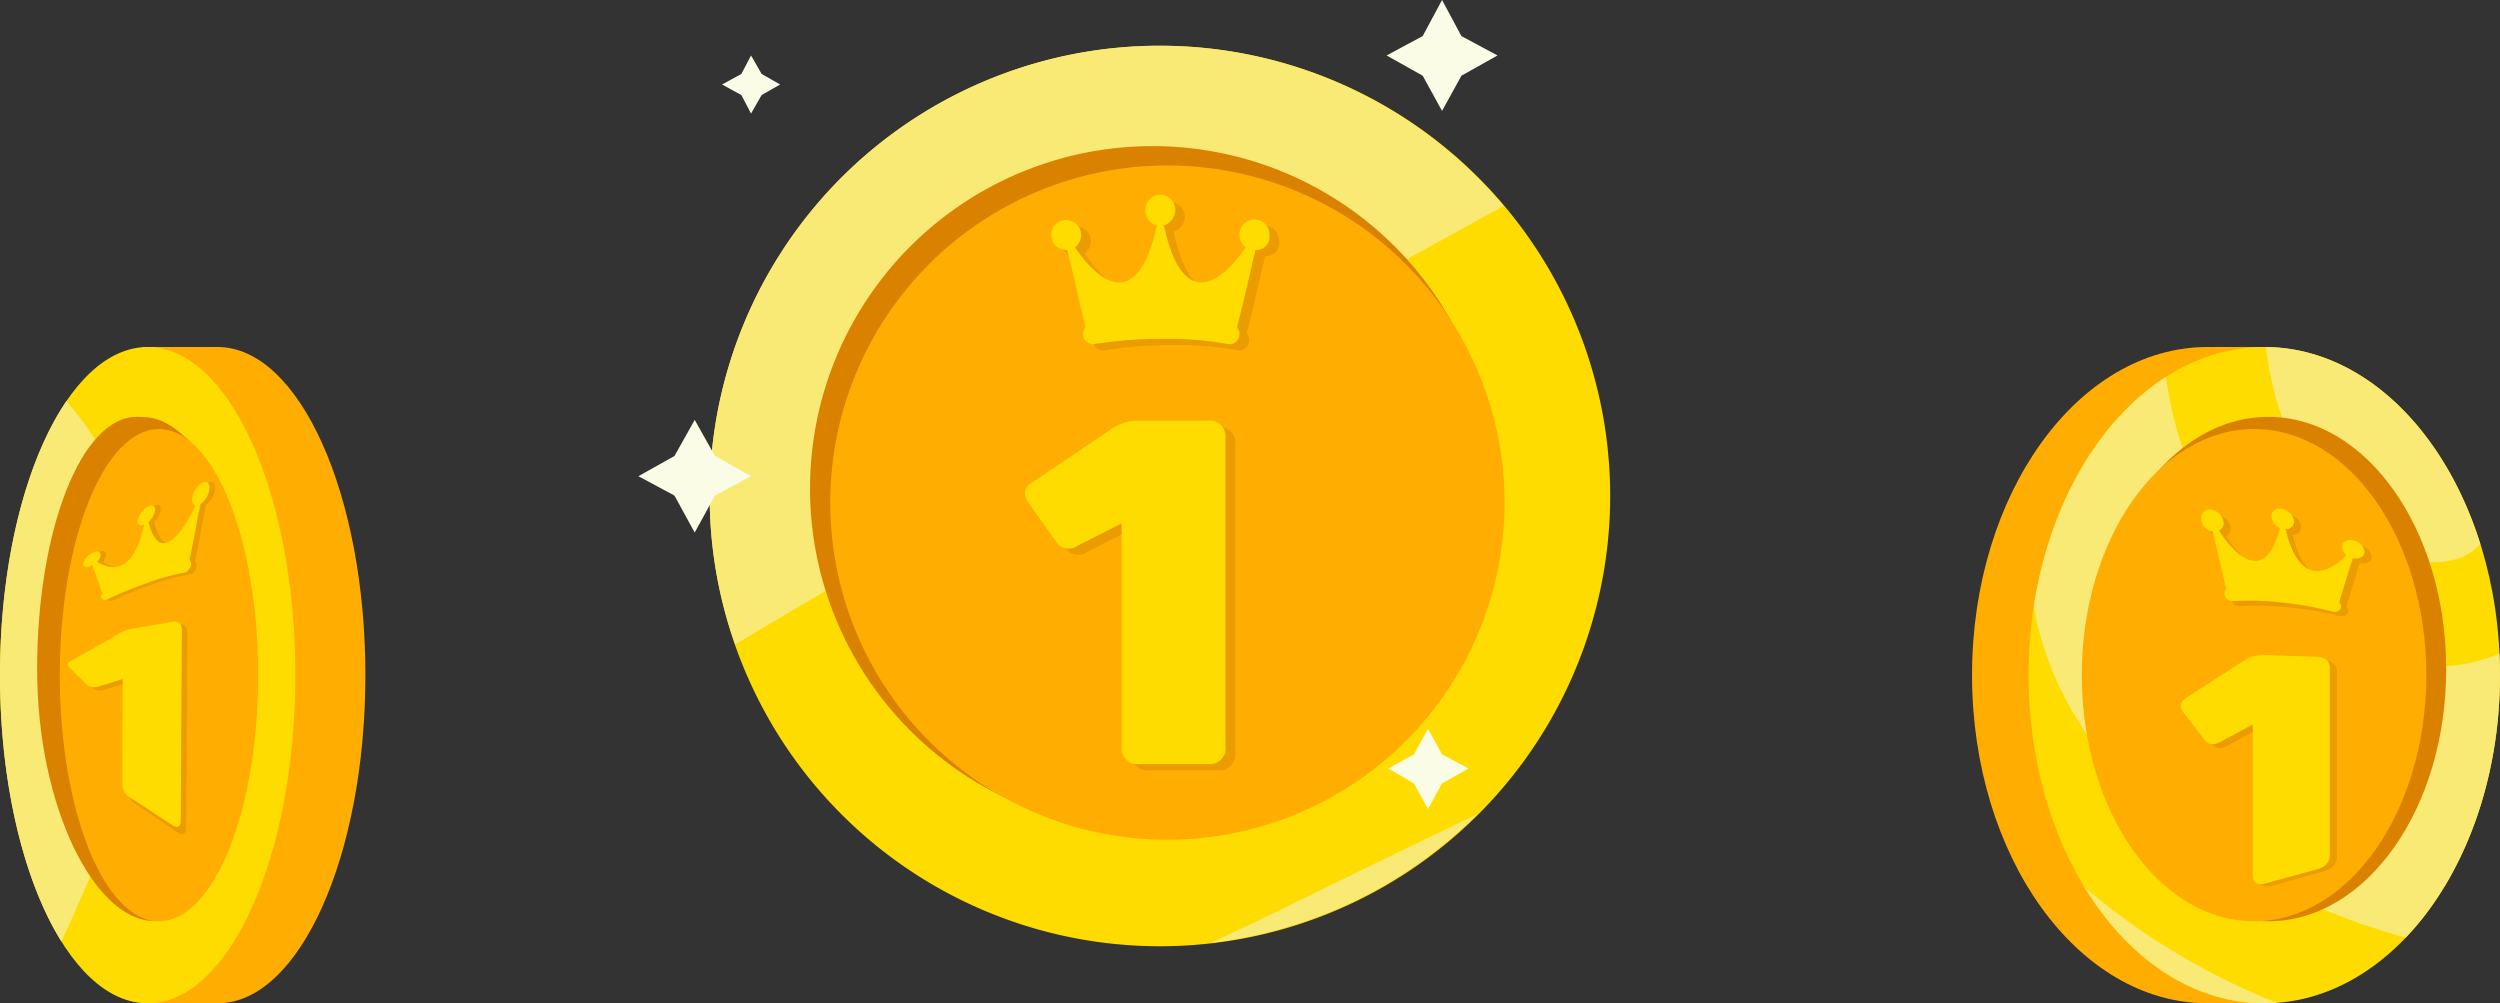
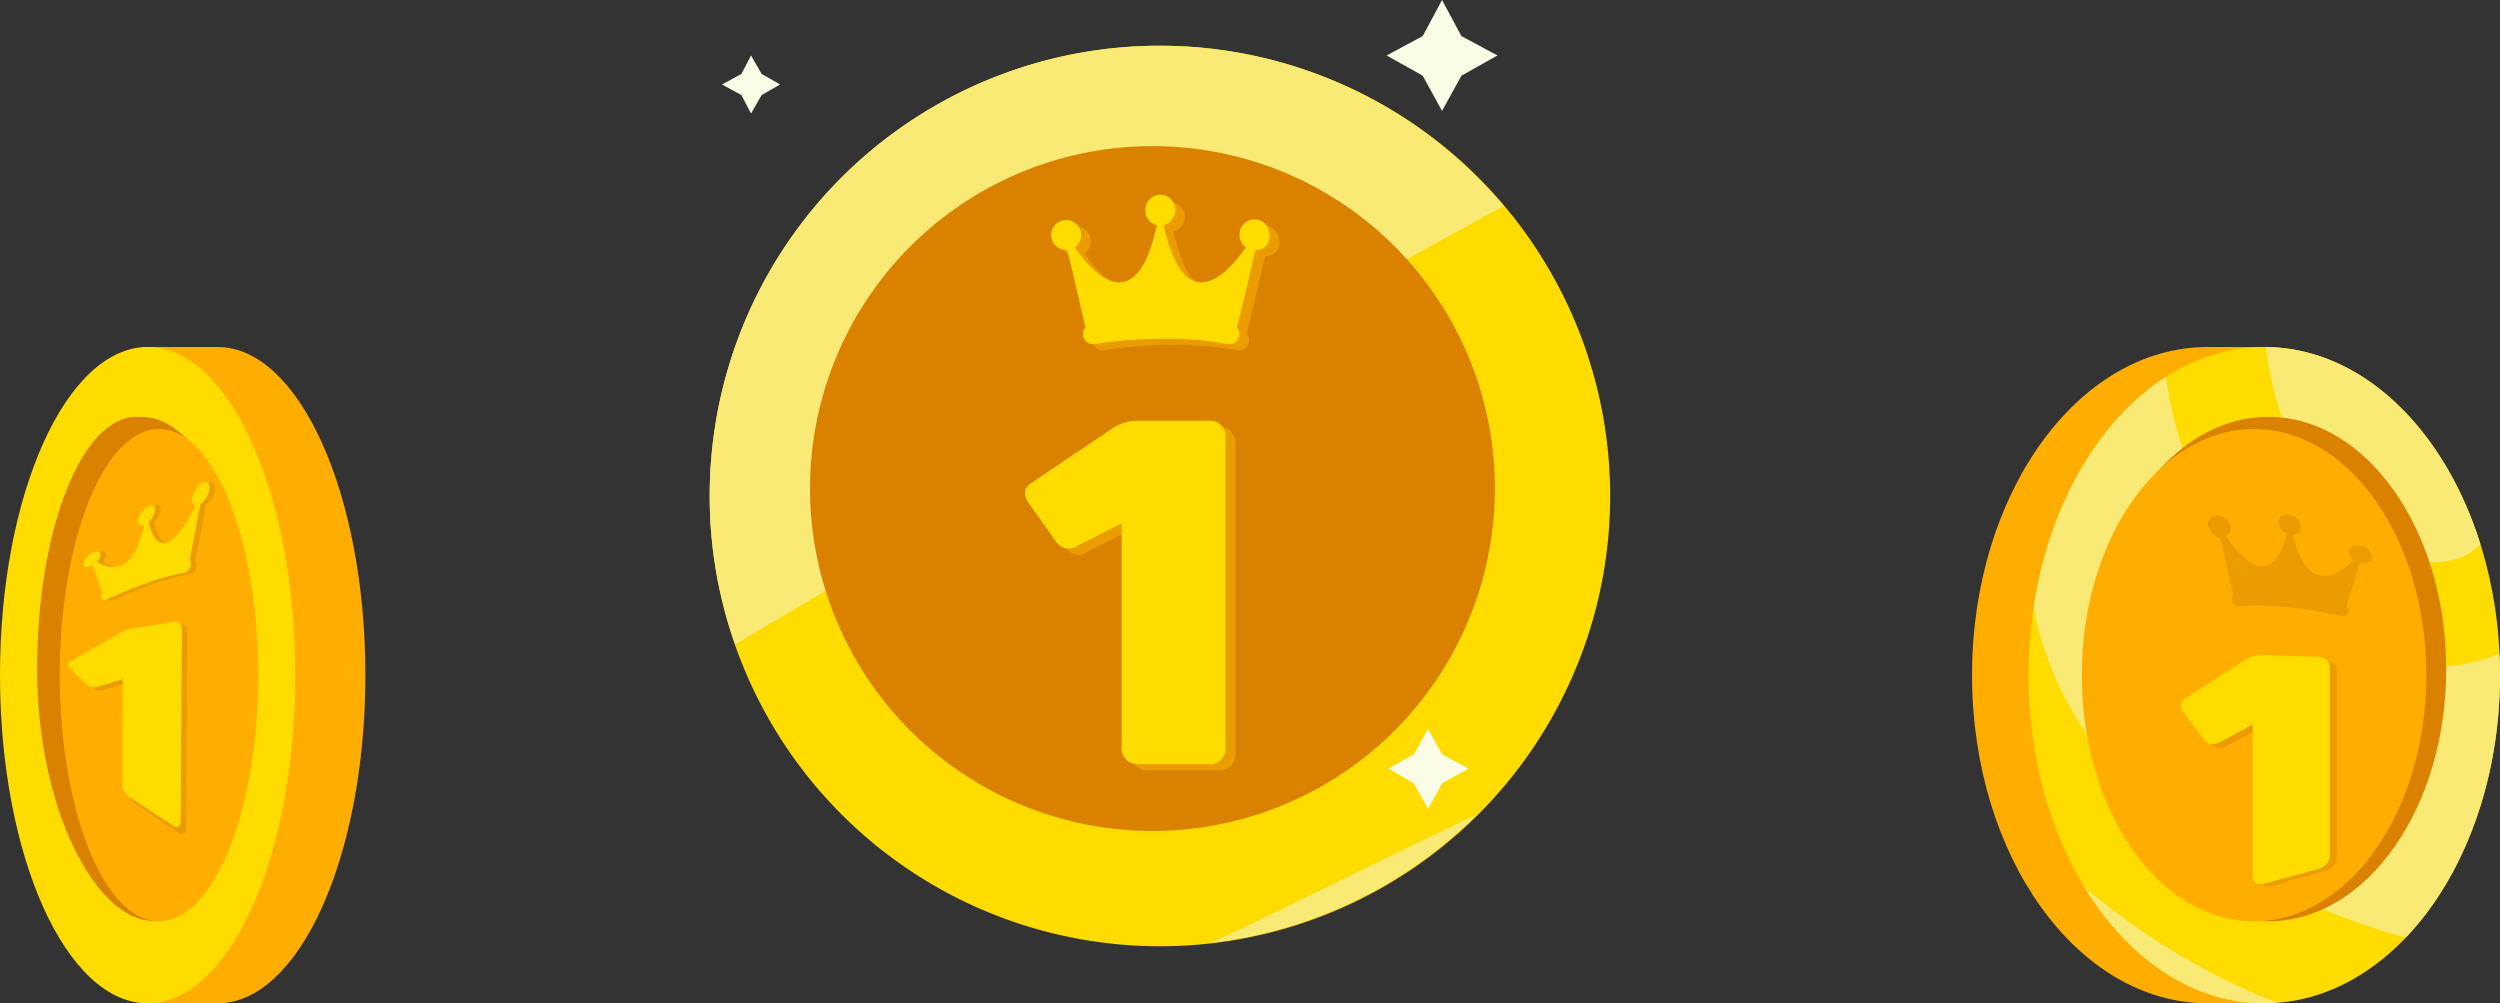
<svg xmlns="http://www.w3.org/2000/svg" width="208.987" height="83.872" viewBox="0 0 208.987 83.872">
  <rect x="0" y="0" width="208.987" height="83.872" fill="#333333" stroke="none" />
  <defs>
    <style>.a{fill:#ffad00;}.b,.g{fill:#ffdc00;}.c{fill:#f9e975;}.d{fill:#da8100;}.e,.f{fill:#ea9c00;}.f,.g{fill-rule:evenodd;}.h{fill:#fbfce6;}</style>
  </defs>
  <g transform="translate(-1098.014 -777)">
    <g transform="translate(1228.262 781.224)">
      <g transform="translate(34.604 24.783)">
        <ellipse class="a" cx="19.705" cy="27.432" rx="19.705" ry="27.432" />
        <rect class="a" width="4.335" height="54.864" transform="translate(20.095 0)" />
        <ellipse class="b" cx="19.705" cy="27.432" rx="19.705" ry="27.432" transform="translate(4.725)" />
        <path class="c" d="M95.927,42.381a7.41,7.41,0,0,1-3.745.283,14.639,14.639,0,0,1-8.9-6.906,27.777,27.777,0,0,1-3.706-10.966c8.031.076,14.918,6.84,17.936,16.492A6.235,6.235,0,0,1,95.927,42.381Z" transform="translate(-55.009 -24.787)" />
        <path class="c" d="M59.806,69.7c-7.946-4.826-14.143-12.11-15.764-21.116,1.3-8.561,5.474-15.646,11.048-19.217a33.5,33.5,0,0,0,6.19,15.2c3.729,4.914,9.187,8.532,15.45,8.972a13.424,13.424,0,0,0,6.243-1.051c.028.6.047,1.2.047,1.8,0,8.98-3.1,16.951-7.89,21.956A64.527,64.527,0,0,1,59.806,69.7Z" transform="translate(-38.886 -26.864)" />
        <path class="c" d="M67.894,117.095c-.353.026-.709.042-1.067.042-6.035,0-11.432-3.781-15.047-9.729A57.2,57.2,0,0,0,67.894,117.095Z" transform="translate(-42.397 -62.272)" />
        <path class="d" d="M52.716,56.558c0,11.644,6.658,21.082,14.872,21.082S82.46,68.2,82.46,56.558,75.8,35.475,67.588,35.475,52.716,44.914,52.716,56.558Z" transform="translate(-42.822 -29.634)" />
        <path class="a" d="M51.4,57.911c0,11.363,6.449,20.574,14.4,20.574s14.4-9.211,14.4-20.574S73.758,37.337,65.8,37.337,51.4,46.548,51.4,57.911Z" transform="translate(-42.224 -30.479)" />
      </g>
      <g transform="translate(52.073 38.298)">
        <g transform="translate(0.597 12.587)">
          <path class="e" d="M73.676,78.326,71,79.772c-.562.314-1,.285-1.324-.092l-1.775-2.3a.754.754,0,0,1,.15-1.194l5.025-3.234a2.952,2.952,0,0,1,1.655-.389l4.3.131q1.082.033,1.083.91V89.1q0,.877-1.083,1.181l-4.272,1.2q-1.083.3-1.083-.675Z" transform="translate(-67.676 -72.565)" />
        </g>
        <path class="f" d="M83.411,54.471c-.4,1.238-.713,2.316-1.127,3.645.391.4,0,.926-.556.776a27.8,27.8,0,0,0-4.166-.718,22.684,22.684,0,0,0-4.166-.1.635.635,0,0,1-.556-1.03c-.413-1.685-.731-3.077-1.126-4.727l-.043-.007a1.172,1.172,0,0,1-.947-1.09.732.732,0,0,1,.947-.715,1.2,1.2,0,0,1,.947,1.09.7.7,0,0,1-.383.642c1.388,2.124,3.895,4.459,5.095-.241a1.124,1.124,0,0,1-.713-.956c0-.461.424-.735.947-.612a1.191,1.191,0,0,1,.947,1.03.654.654,0,0,1-.713.635C79,57.053,81.5,55.6,82.89,54.229a.9.9,0,0,1-.382-.676c0-.416.424-.663.947-.552a1.121,1.121,0,0,1,.947.927c0,.4-.424.648-.947.552l-.043-.009Z" transform="translate(-68.462 -49.919)" />
-         <path class="g" d="M82.319,53.663c-.4,1.25-.714,2.339-1.127,3.681.39.4,0,.936-.556.782a27.594,27.594,0,0,0-4.166-.745,22.453,22.453,0,0,0-4.166-.125.643.643,0,0,1-.556-1.042c-.414-1.7-.731-3.109-1.127-4.775l-.043-.007a1.186,1.186,0,0,1-.947-1.1.731.731,0,0,1,.947-.717,1.212,1.212,0,0,1,.947,1.1.7.7,0,0,1-.382.647c1.388,2.149,3.894,4.517,5.095-.225a1.139,1.139,0,0,1-.713-.969c0-.465.424-.74.947-.615a1.2,1.2,0,0,1,.947,1.043.654.654,0,0,1-.713.639c1.2,5.02,3.707,3.563,5.095,2.181a.913.913,0,0,1-.382-.685c0-.42.423-.668.946-.554a1.132,1.132,0,0,1,.947.941c0,.405-.424.654-.947.554l-.043-.009Z" transform="translate(-67.966 -49.523)" />
        <g transform="translate(0 12.225)">
          <path class="b" d="M72.583,77.714l-2.678,1.443c-.562.313-1,.281-1.324-.1l-1.775-2.327a.762.762,0,0,1,.15-1.2l5.025-3.236a2.918,2.918,0,0,1,1.655-.384l4.3.154q1.083.039,1.083.925v15.66q0,.886-1.083,1.184L73.666,91q-1.083.3-1.083-.69Z" transform="translate(-66.583 -71.902)" />
        </g>
      </g>
    </g>
    <g transform="translate(1052.604 784.159)">
      <rect class="a" width="6.3" height="54.864" transform="translate(57.297 21.849)" />
      <path class="a" d="M82.277,49.281c0,15.15-5.533,27.432-12.357,27.432S58.478,64.431,58.478,49.281,63.1,21.849,69.92,21.849,82.277,34.13,82.277,49.281Z" transform="translate(-6.323 0)" />
      <path class="b" d="M70.1,49.281c0,15.15-5.527,27.432-12.344,27.432S45.41,64.431,45.41,49.281s5.527-27.432,12.344-27.432S70.1,34.13,70.1,49.281Z" transform="translate(0 0)" />
-       <path class="c" d="M54.484,66.639a60.409,60.409,0,0,0,2.878-8c2.38-9.76.119-20.524-6.4-28.02-3.346,4.907-5.554,13.332-5.554,22.907,0,9.168,2.026,17.28,5.135,22.261C51.947,72.776,53.249,69.718,54.484,66.639Z" transform="translate(0 -4.243)" />
      <path class="d" d="M68.012,54.248c0,11.644-2.254,21.055-6.834,21.055-4.861,0-9.751-9.411-9.751-21.055s3.713-21.083,8.292-21.083c1.124,0,2.346,0,4.334,1.925C67.19,38.126,68.012,45.461,68.012,54.248Z" transform="translate(-2.912 -5.476)" />
      <path class="a" d="M71.678,55.711c0,11.363-3.713,20.574-8.292,20.574s-8.293-9.211-8.293-20.574,3.713-20.574,8.293-20.574S71.678,44.348,71.678,55.711Z" transform="translate(-4.685 -6.43)" />
      <g transform="translate(51.076 33.108)">
        <g transform="translate(0)">
          <g transform="translate(0.457 11.924)">
            <path class="e" d="M61.861,71.631l-2.051.62a.97.97,0,0,1-1.011-.242l-1.356-1.4c-.261-.257-.222-.455.116-.607l3.857-2.2a2.88,2.88,0,0,1,1.272-.5l3.3-.523q.831-.138.826.781l-.108,16.191c0,.61-.28.718-.827.33L62.64,81.9a1.475,1.475,0,0,1-.819-1.232Z" transform="translate(-57.273 -66.768)" />
          </g>
          <path class="f" d="M69.57,45.6c-.316,1.69-.57,3.092-.9,4.768.3.273-.011,1.017-.435,1.068a17.356,17.356,0,0,0-3.205.864A30.058,30.058,0,0,0,61.824,53.6c-.425.2-.727-.126-.426-.489-.315-.908-.558-1.632-.861-2.44l-.034.017c-.4.2-.73.129-.73-.154a1.35,1.35,0,0,1,.732-.916c.4-.227.731-.163.73.146a.971.971,0,0,1-.3.6c1.067.692,2.994,1.294,3.94-3.1-.316.121-.55,0-.548-.307a1.7,1.7,0,0,1,.736-1.165c.4-.281.73-.19.728.206a1.57,1.57,0,0,1-.555,1.042c.9,3.721,2.846,1.035,3.929-1.346-.178-.041-.293-.212-.291-.487a1.887,1.887,0,0,1,.738-1.35c.4-.287.729-.12.725.375a1.794,1.794,0,0,1-.738,1.358l-.033.02Z" transform="translate(-58.026 -43.687)" />
          <path class="g" d="M68.679,45.527c-.315,1.66-.569,3.037-.9,4.684.3.26-.01,1-.434,1.052a18.081,18.081,0,0,0-3.206.907,31.684,31.684,0,0,0-3.209,1.317c-.424.2-.728-.11-.426-.468-.315-.878-.559-1.578-.862-2.358l-.034.017c-.4.2-.731.139-.73-.135a1.353,1.353,0,0,1,.732-.9c.4-.229.731-.173.73.127a.953.953,0,0,1-.3.589c1.068.652,3,1.2,3.941-3.1-.316.125-.55.016-.549-.286a1.7,1.7,0,0,1,.736-1.154c.4-.283.731-.2.729.185a1.562,1.562,0,0,1-.555,1.029c.9,3.613,2.847.948,3.93-1.4-.179-.036-.293-.2-.291-.47a1.886,1.886,0,0,1,.738-1.338c.4-.291.729-.136.726.349a1.8,1.8,0,0,1-.738,1.347l-.034.02Z" transform="translate(-57.594 -43.664)" />
          <g transform="translate(0 11.692)">
            <path class="b" d="M60.978,71.13l-2.051.629a.984.984,0,0,1-1.012-.223l-1.357-1.341c-.261-.246-.222-.44.116-.591l3.857-2.193a2.972,2.972,0,0,1,1.272-.5l3.3-.566q.831-.149.826.749l-.1,15.833q-.006.893-.828.329L61.76,81.137a1.427,1.427,0,0,1-.819-1.2Z" transform="translate(-56.387 -66.318)" />
          </g>
        </g>
      </g>
    </g>
    <g transform="translate(1159.48 782.2)">
      <g transform="translate(-2.14 -1.374)">
        <path class="b" d="M75.276,37.6A37.638,37.638,0,1,1,37.6,0,37.622,37.622,0,0,1,75.276,37.6Z" />
        <path class="c" d="M66.373,13.392A37.6,37.6,0,0,0,0,37.6,36.8,36.8,0,0,0,2.134,50.037Q33.922,31.163,66.373,13.392Z" />
        <path class="c" d="M57,98.043A37.8,37.8,0,0,0,79.222,87.3c-5.887,2.8-11.7,5.666-17.587,8.536Z" transform="translate(-15.057 -23.061)" />
        <path class="d" d="M68.648,40.024A28.624,28.624,0,1,1,40.024,11.4,28.609,28.609,0,0,1,68.648,40.024Z" transform="translate(-3.011 -3.011)" />
-         <path class="a" d="M70.065,41.783A28.183,28.183,0,1,1,41.883,13.6,28.185,28.185,0,0,1,70.065,41.783Z" transform="translate(-3.619 -3.593)" />
+         <path class="a" d="M70.065,41.783Z" transform="translate(-3.619 -3.593)" />
        <g transform="translate(26.354 12.509)">
          <g transform="translate(0.809 19.353)">
            <path class="e" d="M44.924,51.909l-3.606,1.84a1.261,1.261,0,0,1-1.766-.294L37.2,50.143c-.441-.662-.368-1.251.221-1.619l6.77-4.562A3.729,3.729,0,0,1,46.4,43.3h5.813a1.321,1.321,0,0,1,1.472,1.472V70.526A1.321,1.321,0,0,1,52.209,72H46.47A1.321,1.321,0,0,1,45,70.526V51.909Z" transform="translate(-36.914 -43.3)" />
          </g>
          <path class="f" d="M56.971,22.262c-.515,2.208-.957,4.194-1.545,6.475a.846.846,0,0,1-.736,1.4,27.579,27.579,0,0,0-5.592-.442,34.258,34.258,0,0,0-5.592.442.846.846,0,0,1-.736-1.4c-.589-2.355-.957-4.268-1.545-6.475h-.074A1.251,1.251,0,1,1,42.4,21.011a1.287,1.287,0,0,1-.515,1.03c1.84,2.723,5.224,5.666,6.843-1.84a1.261,1.261,0,0,1-.957-1.251,1.251,1.251,0,0,1,2.5,0,1.347,1.347,0,0,1-.957,1.251c1.619,7.506,5,4.562,6.843,1.84a1.287,1.287,0,0,1-.515-1.03,1.251,1.251,0,1,1,2.5,0,1.1,1.1,0,0,1-1.177,1.251Z" transform="translate(-36.894 -17.185)" />
          <path class="g" d="M55.871,21.562c-.515,2.208-.957,4.194-1.545,6.475a.846.846,0,0,1-.736,1.4A27.579,27.579,0,0,0,48,28.994a34.258,34.258,0,0,0-5.592.441.846.846,0,0,1-.736-1.4c-.589-2.355-.957-4.268-1.545-6.475h-.074A1.251,1.251,0,1,1,41.3,20.311a1.287,1.287,0,0,1-.515,1.03c1.84,2.723,5.224,5.666,6.843-1.84a1.261,1.261,0,0,1-.957-1.251,1.251,1.251,0,1,1,2.5,0,1.347,1.347,0,0,1-.957,1.251c1.619,7.506,5,4.562,6.843,1.84a1.287,1.287,0,0,1-.515-1.03,1.251,1.251,0,1,1,2.5,0,1.1,1.1,0,0,1-1.177,1.251Z" transform="translate(-36.603 -17)" />
          <g transform="translate(0 18.837)">
            <path class="b" d="M43.824,51.209l-3.606,1.84a1.261,1.261,0,0,1-1.766-.294L36.1,49.443c-.441-.662-.368-1.251.221-1.619l6.77-4.562A3.729,3.729,0,0,1,45.3,42.6h5.813a1.321,1.321,0,0,1,1.472,1.472V69.826A1.321,1.321,0,0,1,51.109,71.3H45.37A1.321,1.321,0,0,1,43.9,69.826V51.209Z" transform="translate(-35.814 -42.6)" />
          </g>
        </g>
      </g>
      <g transform="translate(-8.1 -5.2)">
-         <path class="h" d="M-3.391,42.5-1.7,45.517l3.017,1.692L-1.7,48.828l-1.692,3.091-1.692-3.091L-8.1,47.209l3.017-1.692Z" transform="translate(8.1 -7.4)" />
        <path class="h" d="M3.828,1.1l.883,1.545,1.545.883-1.545.883L3.828,5.957,3.019,4.411,1.4,3.528l1.619-.883Z" transform="translate(5.59 3.536)" />
        <path class="h" d="M81.536-5.2l1.619,3.017L86.172-.564,83.155,1.128,81.536,4.072,79.917,1.128,76.9-.564l3.017-1.619Z" transform="translate(-14.354 5.2)" />
        <path class="h" d="M80.411,77.6l1.177,2.134L83.8,80.911l-2.208,1.251L80.411,84.3l-1.177-2.134L77.1,80.911l2.134-1.177Z" transform="translate(-14.406 -16.672)" />
      </g>
    </g>
  </g>
</svg>